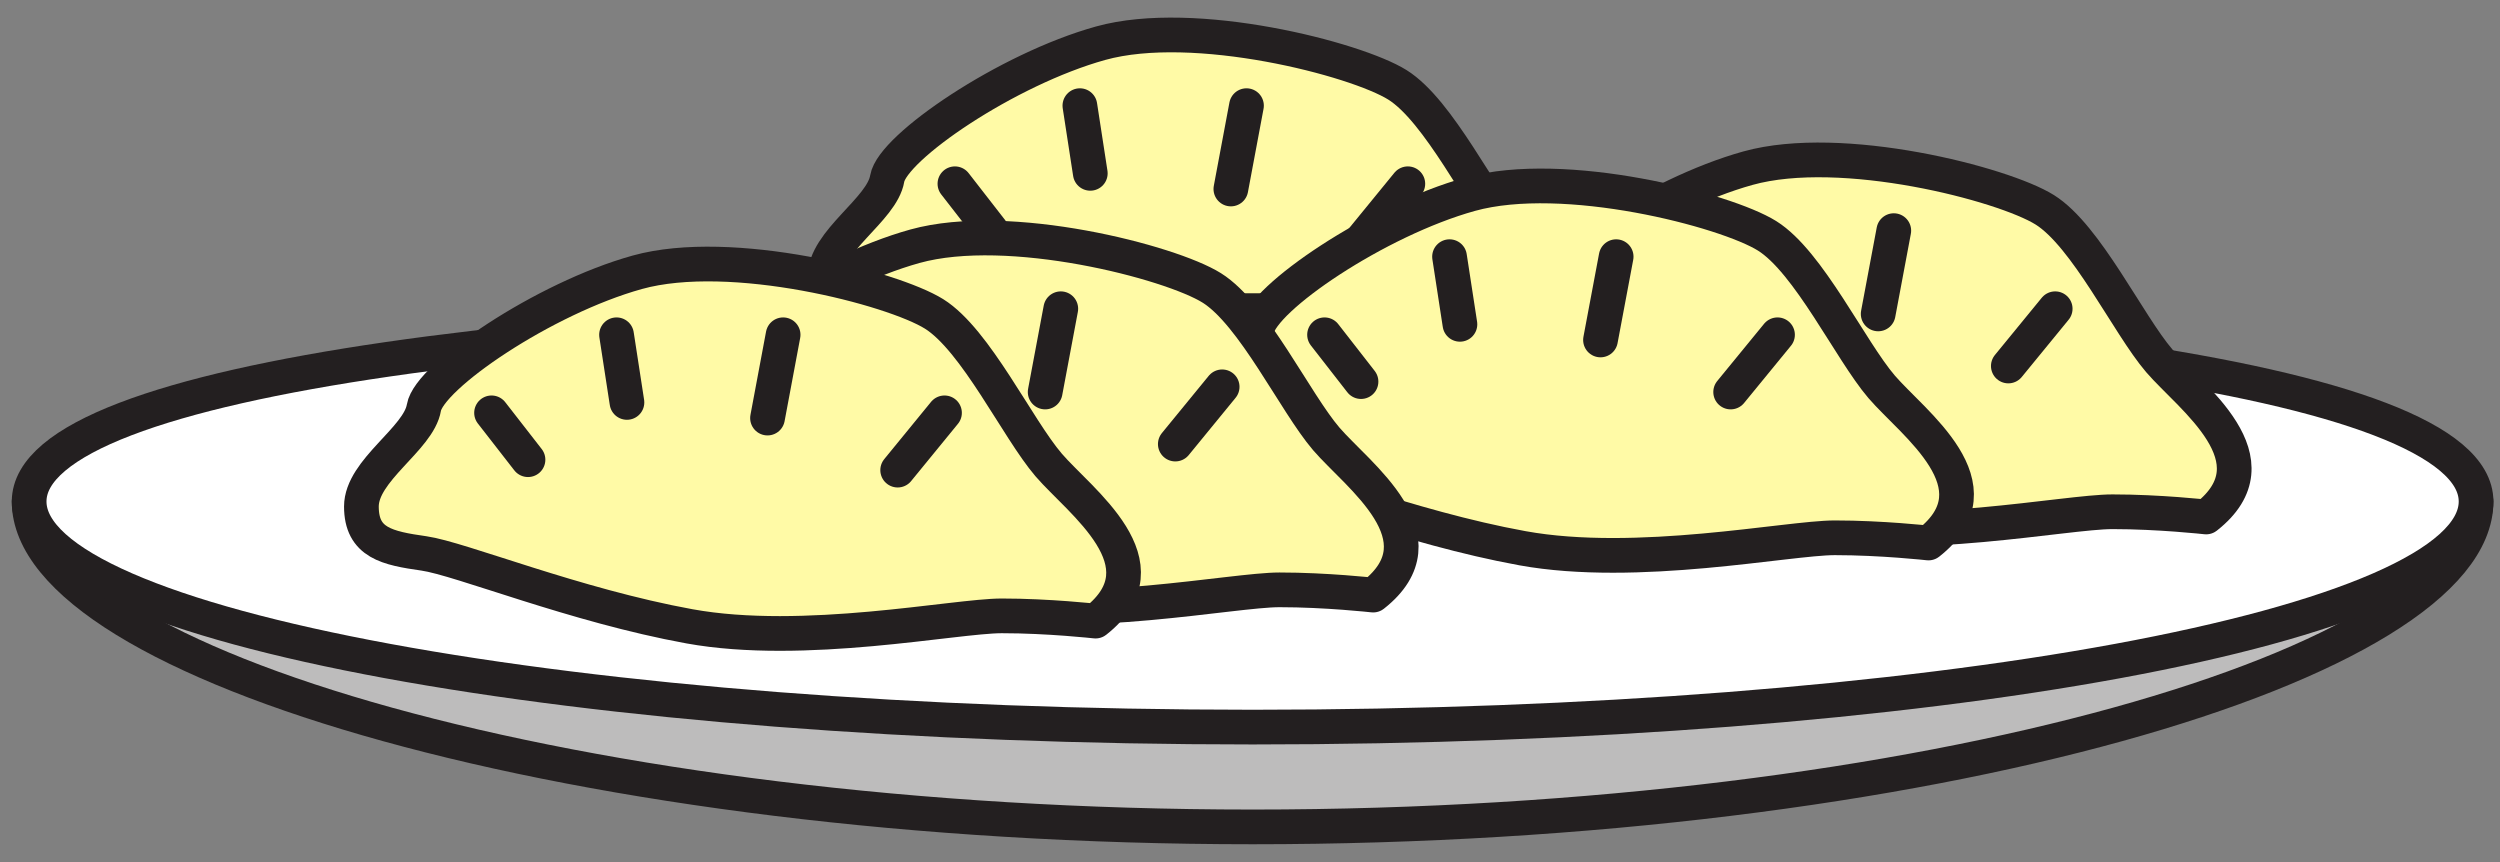
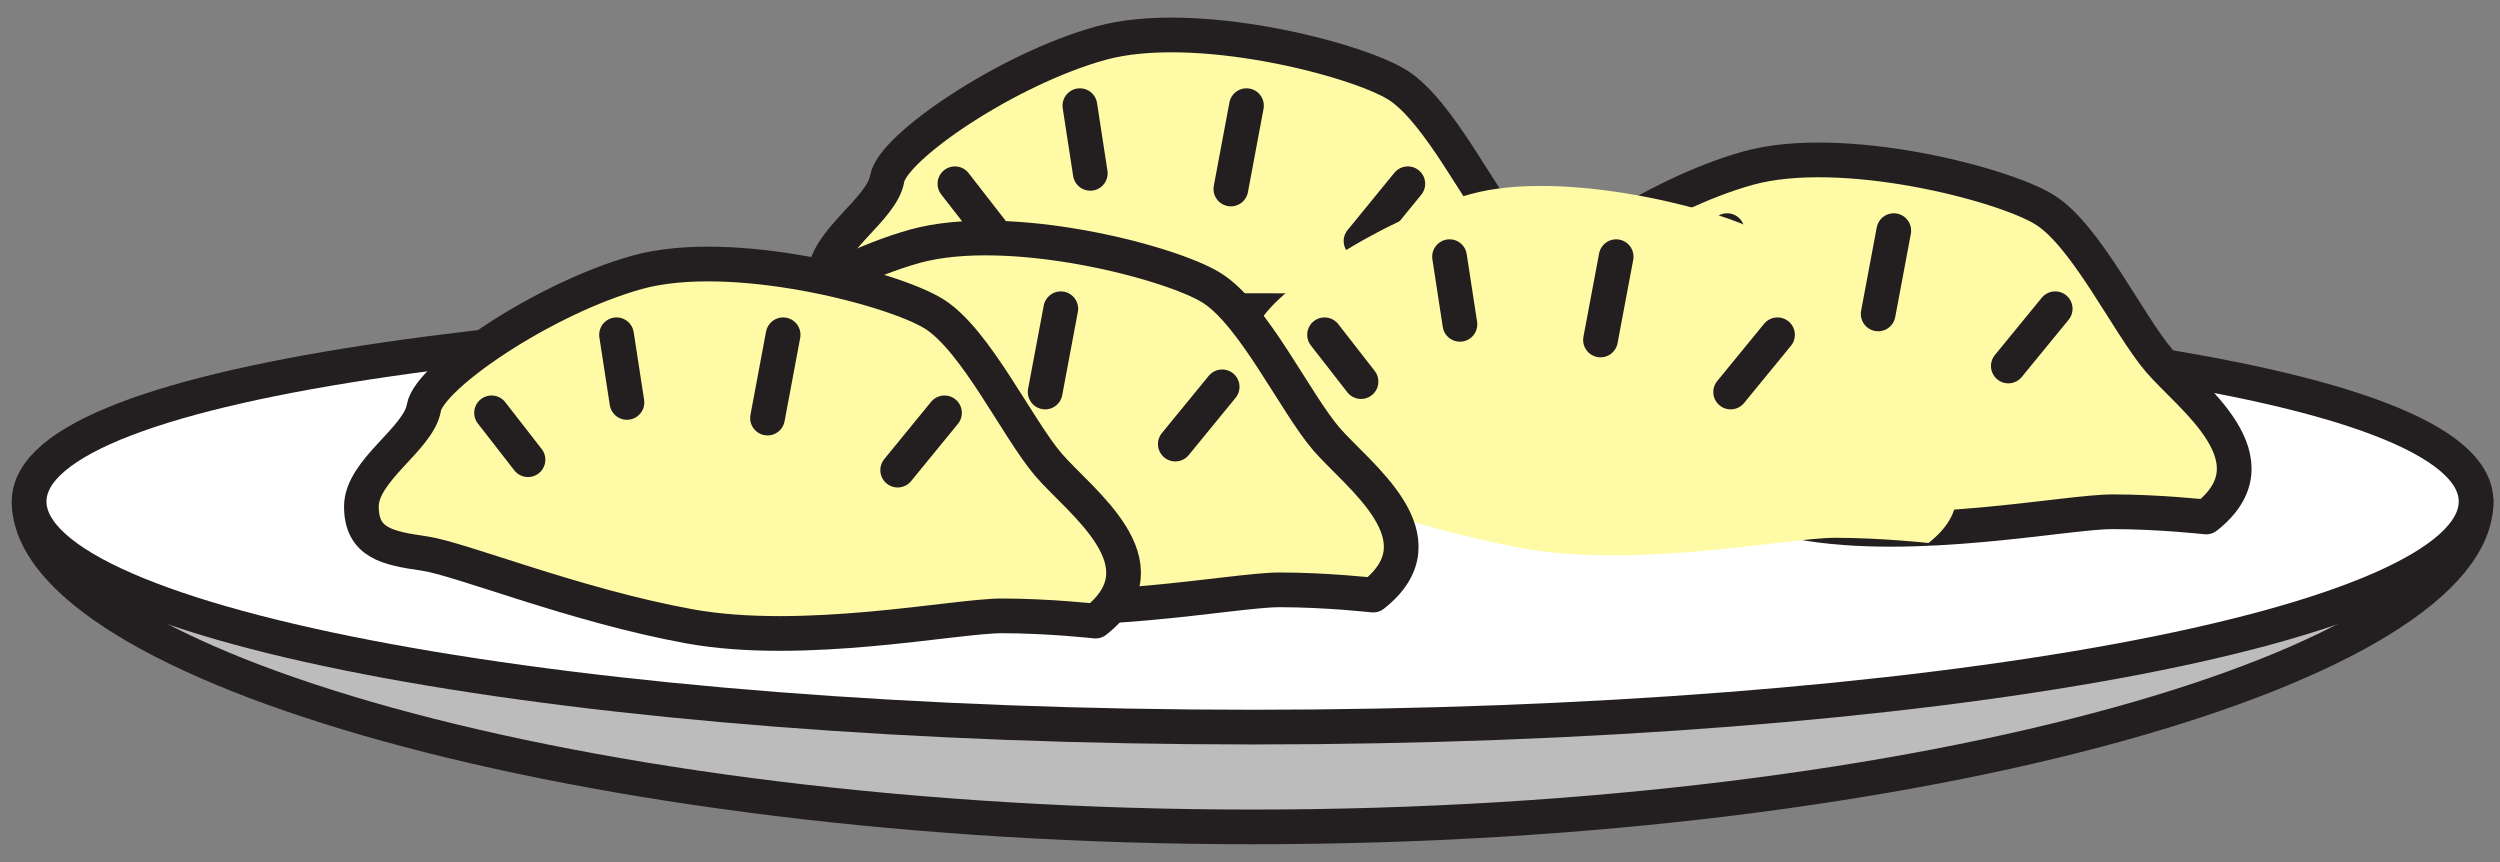
<svg xmlns="http://www.w3.org/2000/svg" version="1.1" x="0" y="0" width="1450" height="500" viewBox="0, 0, 1450, 500">
  <rect x="0" y="0" width="1450" height="500" fill="#808080" stroke="none" />
  <g id="g12">
    <path d="M904.14,227.37 C904.14,227.37 876.95,224.36 849.77,224.36 C822.59,224.36 735.01,242.45 668.59,230.39 C602.18,218.3 535.73,191.13 514.58,188.11 C493.47,185.11 478.36,182.07 478.36,160.94 C478.36,139.81 511.57,121.68 514.58,103.58 C517.61,85.45 584.03,40.15 638.41,25.05 C692.75,9.96 786.36,34.12 810.5,49.21 C834.67,64.32 858.84,115.64 876.95,136.77 C895.06,157.92 946.41,194.17 904.14,227.37" fill="#FFFAA6" id="path1824" />
    <path d="M904.14,227.37 C904.14,227.37 876.95,224.36 849.77,224.36 C822.59,224.36 735.01,242.45 668.59,230.39 C602.18,218.3 535.73,191.13 514.58,188.11 C493.47,185.11 478.36,182.07 478.36,160.94 C478.36,139.81 511.57,121.68 514.58,103.58 C517.61,85.45 584.03,40.15 638.41,25.05 C692.75,9.96 786.36,34.12 810.5,49.21 C834.67,64.32 858.84,115.64 876.95,136.77 C895.06,157.92 946.41,194.17 904.14,227.37 z" fill-opacity="0" stroke="#231F20" stroke-width="20.13" stroke-linecap="round" stroke-linejoin="round" id="path1826" />
    <path d="M553.85,106.58 L574.98,133.77" fill="#FFFAA6" id="path1828" />
    <path d="M553.85,106.58 L574.98,133.77" fill-opacity="0" stroke="#231F20" stroke-width="20.13" stroke-linecap="round" stroke-linejoin="round" id="path1830" />
    <path d="M626.33,61.28 L632.37,100.54" fill="#FFFAA6" id="path1832" />
    <path d="M626.33,61.28 L632.37,100.54" fill-opacity="0" stroke="#231F20" stroke-width="20.13" stroke-linecap="round" stroke-linejoin="round" id="path1834" />
    <path d="M722.96,61.28 L713.9,109.62" fill="#FFFAA6" id="path1836" />
    <path d="M722.96,61.28 L713.9,109.62" fill-opacity="0" stroke="#231F20" stroke-width="20.13" stroke-linecap="round" stroke-linejoin="round" id="path1838" />
    <path d="M816.54,106.58 L789.39,139.81" fill="#FFFAA6" id="path1840" />
    <path d="M816.54,106.58 L789.39,139.81" fill-opacity="0" stroke="#231F20" stroke-width="20.13" stroke-linecap="round" stroke-linejoin="round" id="path1842" />
    <path d="M1436.12,290.87 C1436.12,383.97 1118.41,479.6 726.51,479.6 C334.61,479.6 16.9,383.97 16.9,290.87" fill="#BDBCBC" id="path1846" />
    <path d="M1436.12,290.87 C1436.12,383.97 1118.41,479.6 726.51,479.6 C334.61,479.6 16.9,383.97 16.9,290.87" fill-opacity="0" stroke="#231F20" stroke-width="20.13" stroke-linecap="round" stroke-linejoin="round" id="path1848" />
    <path d="M1436.12,290.87 C1436.12,363.13 1118.41,421.72 726.51,421.72 C334.61,421.72 16.9,363.13 16.9,290.87 C16.9,218.6 334.61,180.14 726.51,180.14 C1118.41,180.14 1436.12,218.6 1436.12,290.87" fill="#FFFFFF" id="path1850" />
    <path d="M1436.12,290.87 C1436.12,363.13 1118.41,421.72 726.51,421.72 C334.61,421.72 16.9,363.13 16.9,290.87 C16.9,218.6 334.61,180.14 726.51,180.14 C1118.41,180.14 1436.12,218.6 1436.12,290.87 z" fill-opacity="0" stroke="#231F20" stroke-width="20.13" stroke-linecap="round" stroke-linejoin="round" id="path1852" />
    <path d="M1279.56,299.85 C1279.56,299.85 1252.38,296.82 1225.22,296.82 C1198.05,296.82 1110.48,314.94 1044.05,302.86 C977.6,290.79 911.18,263.6 890.05,260.6 C868.89,257.56 853.81,254.56 853.81,233.41 C853.81,212.28 887.04,194.17 890.05,176.03 C893.07,157.92 959.5,112.62 1013.85,97.53 C1068.2,82.43 1161.8,106.58 1185.97,121.69 C1210.11,136.79 1234.28,188.11 1252.38,209.26 C1270.52,230.39 1321.84,266.62 1279.56,299.85" fill="#FFFAA6" id="path1854" />
    <path d="M1279.56,299.85 C1279.56,299.85 1252.38,296.82 1225.22,296.82 C1198.05,296.82 1110.48,314.94 1044.05,302.86 C977.6,290.79 911.18,263.6 890.05,260.6 C868.89,257.56 853.81,254.56 853.81,233.41 C853.81,212.28 887.04,194.17 890.05,176.03 C893.07,157.92 959.5,112.62 1013.85,97.53 C1068.2,82.43 1161.8,106.58 1185.97,121.69 C1210.11,136.79 1234.28,188.11 1252.38,209.26 C1270.52,230.39 1321.84,266.62 1279.56,299.85 z" fill-opacity="0" stroke="#231F20" stroke-width="20.13" stroke-linecap="round" stroke-linejoin="round" id="path1856" />
    <path d="M929.3,179.07 L950.42,206.22" fill="#FFFAA6" id="path1858" />
    <path d="M929.3,179.07 L950.42,206.22" fill-opacity="0" stroke="#231F20" stroke-width="20.13" stroke-linecap="round" stroke-linejoin="round" id="path1860" />
    <path d="M1001.76,133.77 L1007.81,173.02" fill="#FFFAA6" id="path1862" />
    <path d="M1001.76,133.77 L1007.81,173.02" fill-opacity="0" stroke="#231F20" stroke-width="20.13" stroke-linecap="round" stroke-linejoin="round" id="path1864" />
    <path d="M1098.4,133.77 L1089.34,182.07" fill="#FFFAA6" id="path1866" />
    <path d="M1098.4,133.77 L1089.34,182.07" fill-opacity="0" stroke="#231F20" stroke-width="20.13" stroke-linecap="round" stroke-linejoin="round" id="path1868" />
    <path d="M1192.01,179.07 L1164.83,212.28" fill="#FFFAA6" id="path1870" />
    <path d="M1192.01,179.07 L1164.83,212.28" fill-opacity="0" stroke="#231F20" stroke-width="20.13" stroke-linecap="round" stroke-linejoin="round" id="path1872" />
    <path d="M1118.53,314.94 C1118.53,314.94 1091.35,311.92 1064.18,311.92 C1037,311.92 949.43,330.05 882.99,317.97 C816.57,305.88 750.12,278.71 729,275.68 C707.86,272.67 692.75,269.66 692.75,248.51 C692.75,227.37 725.97,209.26 729,191.13 C732,173.02 798.45,127.73 852.8,112.62 C907.16,97.53 1000.75,121.69 1024.92,136.79 C1049.08,151.88 1073.24,203.22 1091.35,224.36 C1109.46,245.49 1160.8,281.71 1118.53,314.94" fill="#FFFAA6" id="path1874" />
-     <path d="M1118.53,314.94 C1118.53,314.94 1091.35,311.92 1064.18,311.92 C1037,311.92 949.43,330.05 882.99,317.97 C816.57,305.88 750.12,278.71 729,275.68 C707.86,272.67 692.75,269.66 692.75,248.51 C692.75,227.37 725.97,209.26 729,191.13 C732,173.02 798.45,127.73 852.8,112.62 C907.16,97.53 1000.75,121.69 1024.92,136.79 C1049.08,151.88 1073.24,203.22 1091.35,224.36 C1109.46,245.49 1160.8,281.71 1118.53,314.94 z" fill-opacity="0" stroke="#231F20" stroke-width="20.13" stroke-linecap="round" stroke-linejoin="round" id="path1876" />
    <path d="M768.24,194.17 L789.39,221.33" fill="#FFFAA6" id="path1878" />
    <path d="M768.24,194.17 L789.39,221.33" fill-opacity="0" stroke="#231F20" stroke-width="20.13" stroke-linecap="round" stroke-linejoin="round" id="path1880" />
    <path d="M840.73,148.87 L846.76,188.11" fill="#FFFAA6" id="path1882" />
    <path d="M840.73,148.87 L846.76,188.11" fill-opacity="0" stroke="#231F20" stroke-width="20.13" stroke-linecap="round" stroke-linejoin="round" id="path1884" />
    <path d="M937.37,148.87 L928.29,197.18" fill="#FFFAA6" id="path1886" />
    <path d="M937.37,148.87 L928.29,197.18" fill-opacity="0" stroke="#231F20" stroke-width="20.13" stroke-linecap="round" stroke-linejoin="round" id="path1888" />
    <path d="M1030.96,194.17 L1003.78,227.37" fill="#FFFAA6" id="path1890" />
    <path d="M1030.96,194.17 L1003.78,227.37" fill-opacity="0" stroke="#231F20" stroke-width="20.13" stroke-linecap="round" stroke-linejoin="round" id="path1892" />
    <path d="M796.44,345.15 C796.44,345.15 769.25,342.11 742.08,342.11 C714.91,342.11 627.34,360.24 560.91,348.16 C494.48,336.09 428.04,308.9 406.89,305.88 C385.76,302.86 370.67,299.85 370.67,278.71 C370.67,257.56 403.89,239.45 406.89,221.33 C409.93,203.22 476.36,157.92 530.7,142.81 C585.08,127.73 678.67,151.88 702.83,166.99 C726.99,182.07 751.13,233.41 769.25,254.56 C787.38,275.68 838.7,311.92 796.44,345.15" fill="#FFFAA6" id="path1894" />
    <path d="M796.44,345.15 C796.44,345.15 769.25,342.11 742.08,342.11 C714.91,342.11 627.34,360.24 560.91,348.16 C494.48,336.09 428.04,308.9 406.89,305.88 C385.76,302.86 370.67,299.85 370.67,278.71 C370.67,257.56 403.89,239.45 406.89,221.33 C409.93,203.22 476.36,157.92 530.7,142.81 C585.08,127.73 678.67,151.88 702.83,166.99 C726.99,182.07 751.13,233.41 769.25,254.56 C787.38,275.68 838.7,311.92 796.44,345.15 z" fill-opacity="0" stroke="#231F20" stroke-width="20.13" stroke-linecap="round" stroke-linejoin="round" id="path1896" />
    <path d="M446.16,224.36 L467.29,251.52" fill="#FFFAA6" id="path1898" />
    <path d="M446.16,224.36 L467.29,251.52" fill-opacity="0" stroke="#231F20" stroke-width="20.13" stroke-linecap="round" stroke-linejoin="round" id="path1900" />
    <path d="M518.63,179.07 L524.66,218.3" fill="#FFFAA6" id="path1902" />
    <path d="M518.63,179.07 L524.66,218.3" fill-opacity="0" stroke="#231F20" stroke-width="20.13" stroke-linecap="round" stroke-linejoin="round" id="path1904" />
    <path d="M615.26,179.07 L606.19,227.37" fill="#FFFAA6" id="path1906" />
    <path d="M615.26,179.07 L606.19,227.37" fill-opacity="0" stroke="#231F20" stroke-width="20.13" stroke-linecap="round" stroke-linejoin="round" id="path1908" />
    <path d="M708.85,224.36 L681.68,257.56" fill="#FFFAA6" id="path1910" />
    <path d="M708.85,224.36 L681.68,257.56" fill-opacity="0" stroke="#231F20" stroke-width="20.13" stroke-linecap="round" stroke-linejoin="round" id="path1912" />
    <path d="M635.41,360.24 C635.41,360.24 608.2,357.2 581.02,357.2 C553.86,357.2 466.28,375.34 399.86,363.26 C333.43,351.17 267,324 245.86,320.98 C224.71,317.97 209.61,314.94 209.61,293.79 C209.61,272.67 242.84,254.56 245.86,236.43 C248.88,218.3 315.31,173.02 369.65,157.92 C424,142.81 517.61,166.99 541.77,182.07 C565.94,197.18 590.1,248.51 608.2,269.66 C626.33,290.79 677.67,327.01 635.41,360.24" fill="#FFFAA6" id="path1914" />
    <path d="M635.41,360.24 C635.41,360.24 608.2,357.2 581.02,357.2 C553.86,357.2 466.28,375.34 399.86,363.26 C333.43,351.17 267,324 245.86,320.98 C224.71,317.97 209.61,314.94 209.61,293.79 C209.61,272.67 242.84,254.56 245.86,236.43 C248.88,218.3 315.31,173.02 369.65,157.92 C424,142.81 517.61,166.99 541.77,182.07 C565.94,197.18 590.1,248.51 608.2,269.66 C626.33,290.79 677.67,327.01 635.41,360.24 z" fill-opacity="0" stroke="#231F20" stroke-width="20.13" stroke-linecap="round" stroke-linejoin="round" id="path1916" />
    <path d="M285.1,239.45 L306.24,266.62" fill="#FFFAA6" id="path1918" />
    <path d="M285.1,239.45 L306.24,266.62" fill-opacity="0" stroke="#231F20" stroke-width="20.13" stroke-linecap="round" stroke-linejoin="round" id="path1920" />
    <path d="M357.59,194.17 L363.63,233.41" fill="#FFFAA6" id="path1922" />
    <path d="M357.59,194.17 L363.63,233.41" fill-opacity="0" stroke="#231F20" stroke-width="20.13" stroke-linecap="round" stroke-linejoin="round" id="path1924" />
    <path d="M454.21,194.17 L445.16,242.48" fill="#FFFAA6" id="path1926" />
    <path d="M454.21,194.17 L445.16,242.48" fill-opacity="0" stroke="#231F20" stroke-width="20.13" stroke-linecap="round" stroke-linejoin="round" id="path1928" />
    <path d="M547.81,239.45 L520.65,272.67" fill="#FFFAA6" id="path1930" />
    <path d="M547.81,239.45 L520.65,272.67" fill-opacity="0" stroke="#231F20" stroke-width="20.13" stroke-linecap="round" stroke-linejoin="round" id="path1932" />
    <path d="M1329.97,291.18 C1330.43,296.4 1326.55,301.03 1321.33,301.49 C1316.1,301.94 1311.47,298.06 1311.02,292.84 C1310.56,287.6 1314.44,282.98 1319.68,282.5 C1324.9,282.05 1329.53,285.96 1329.97,291.18" fill="#FFFFFF" id="path2354" />
  </g>
</svg>